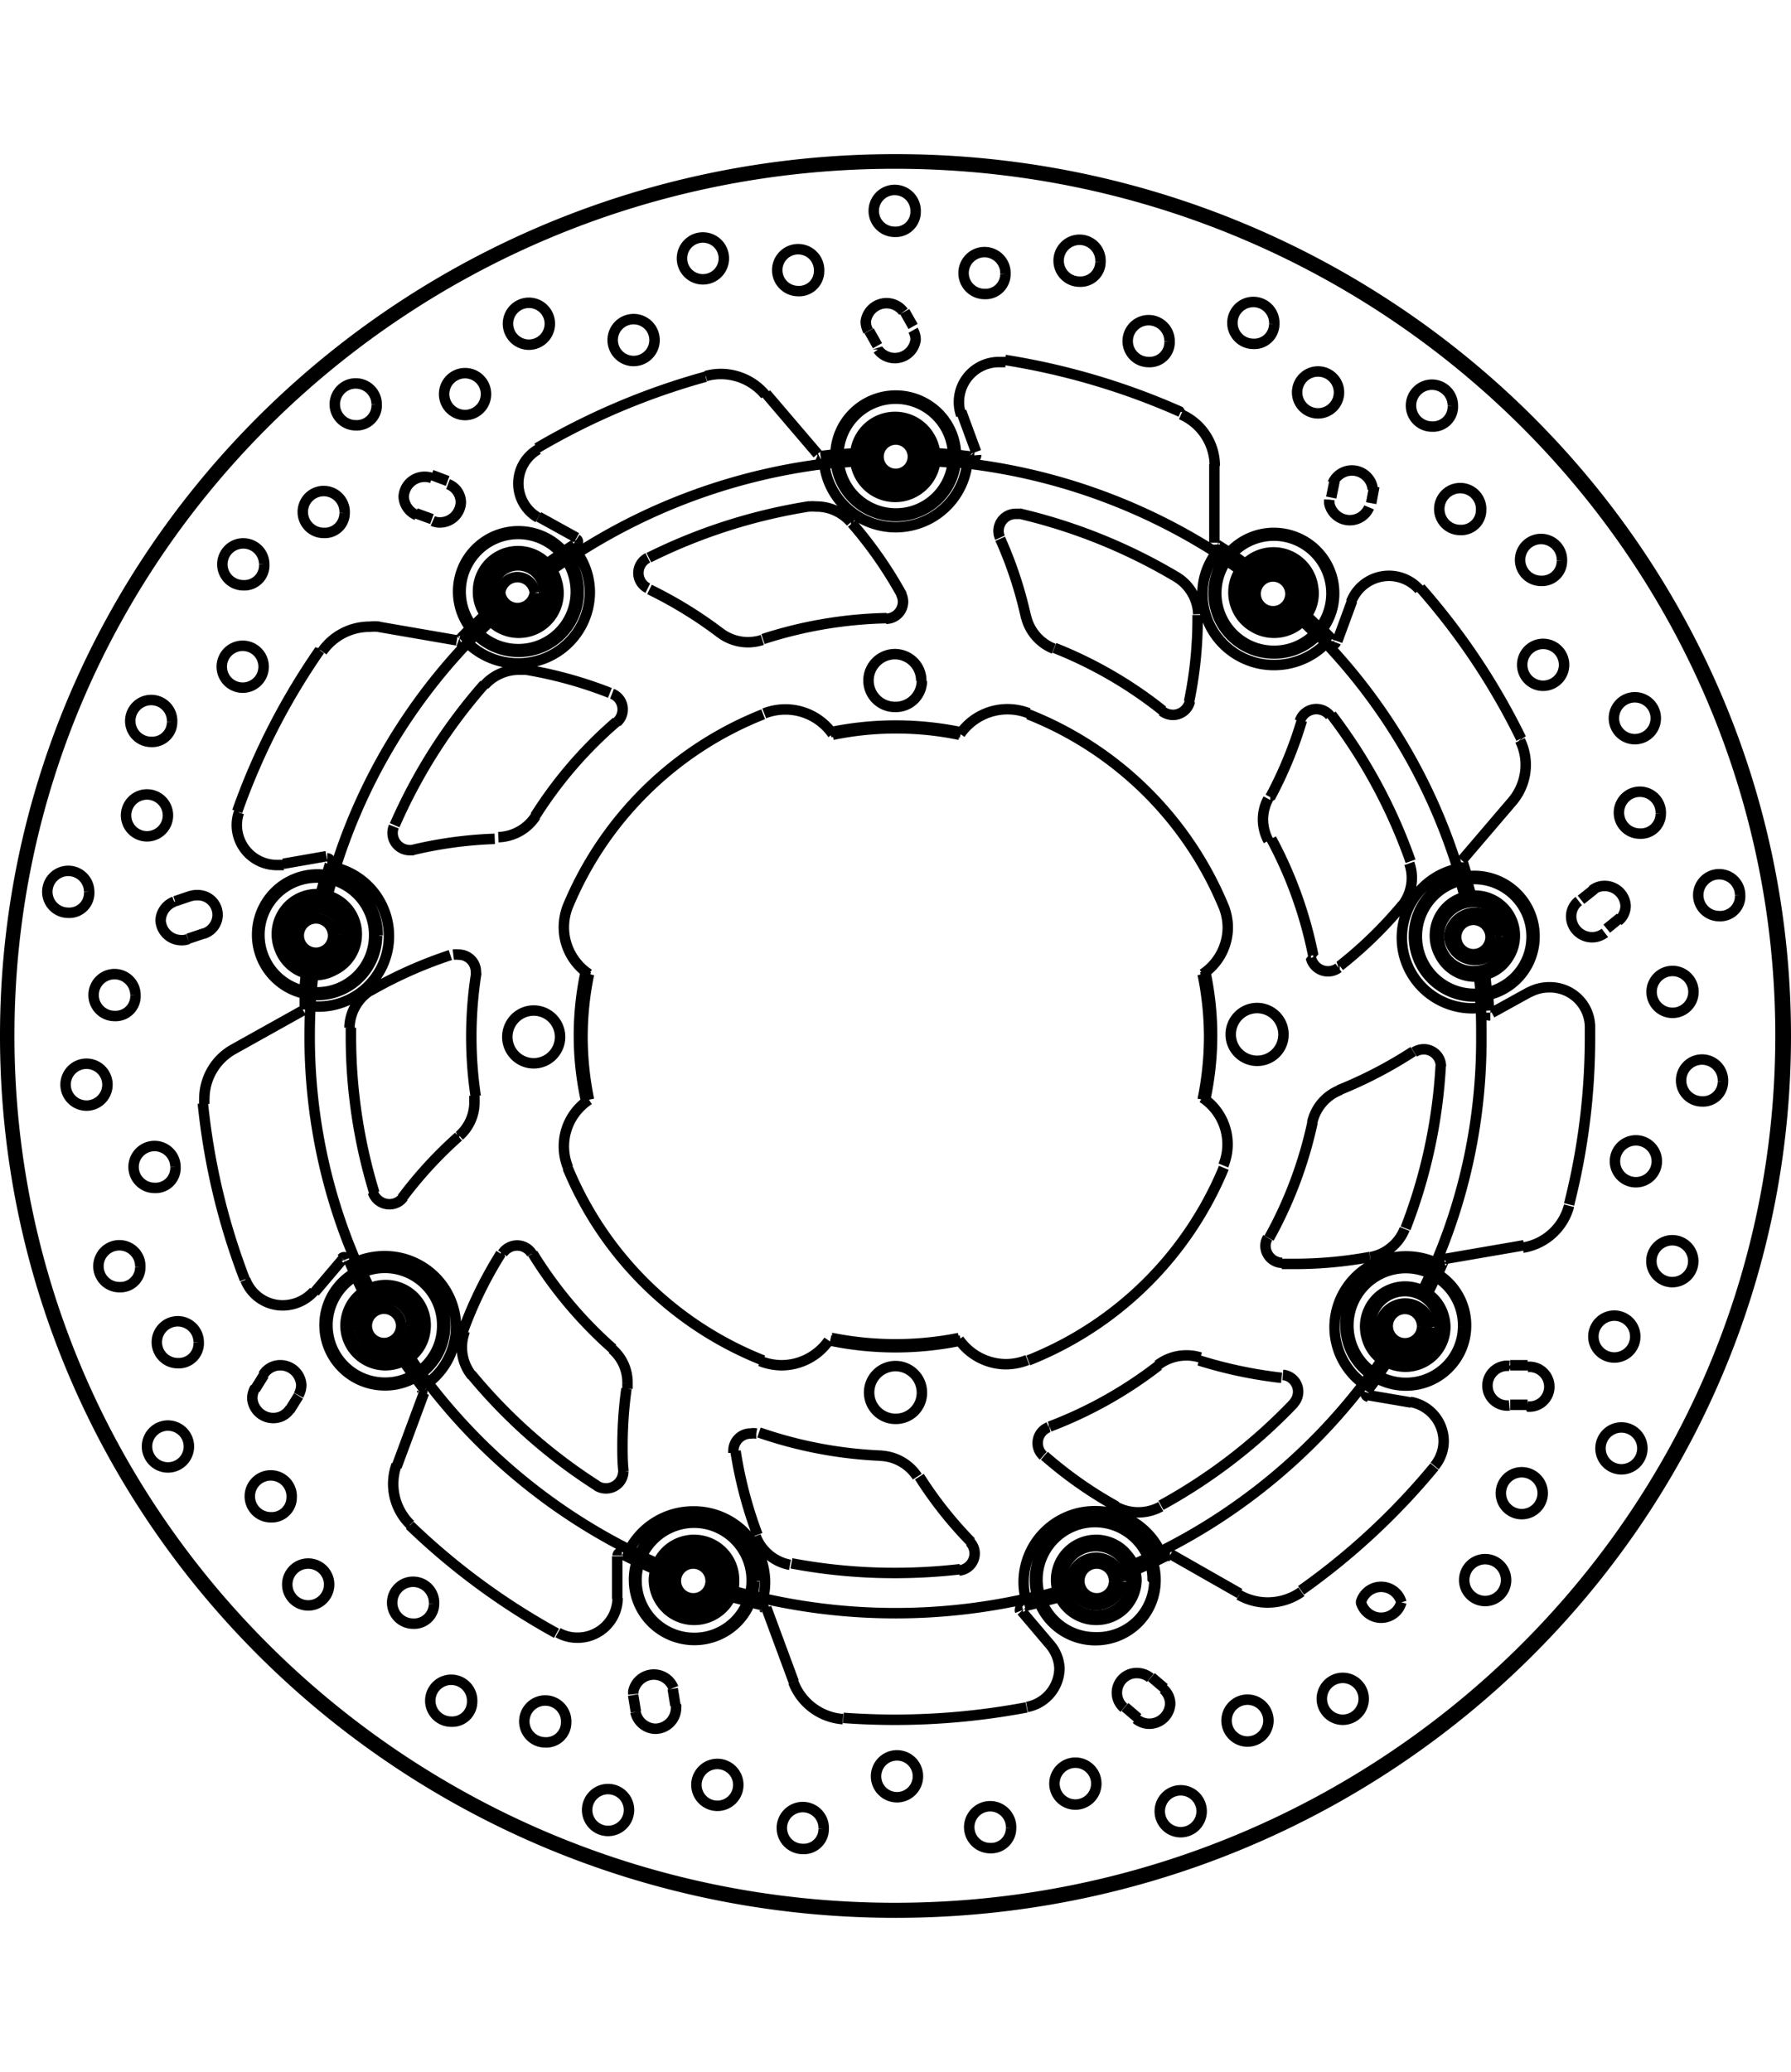
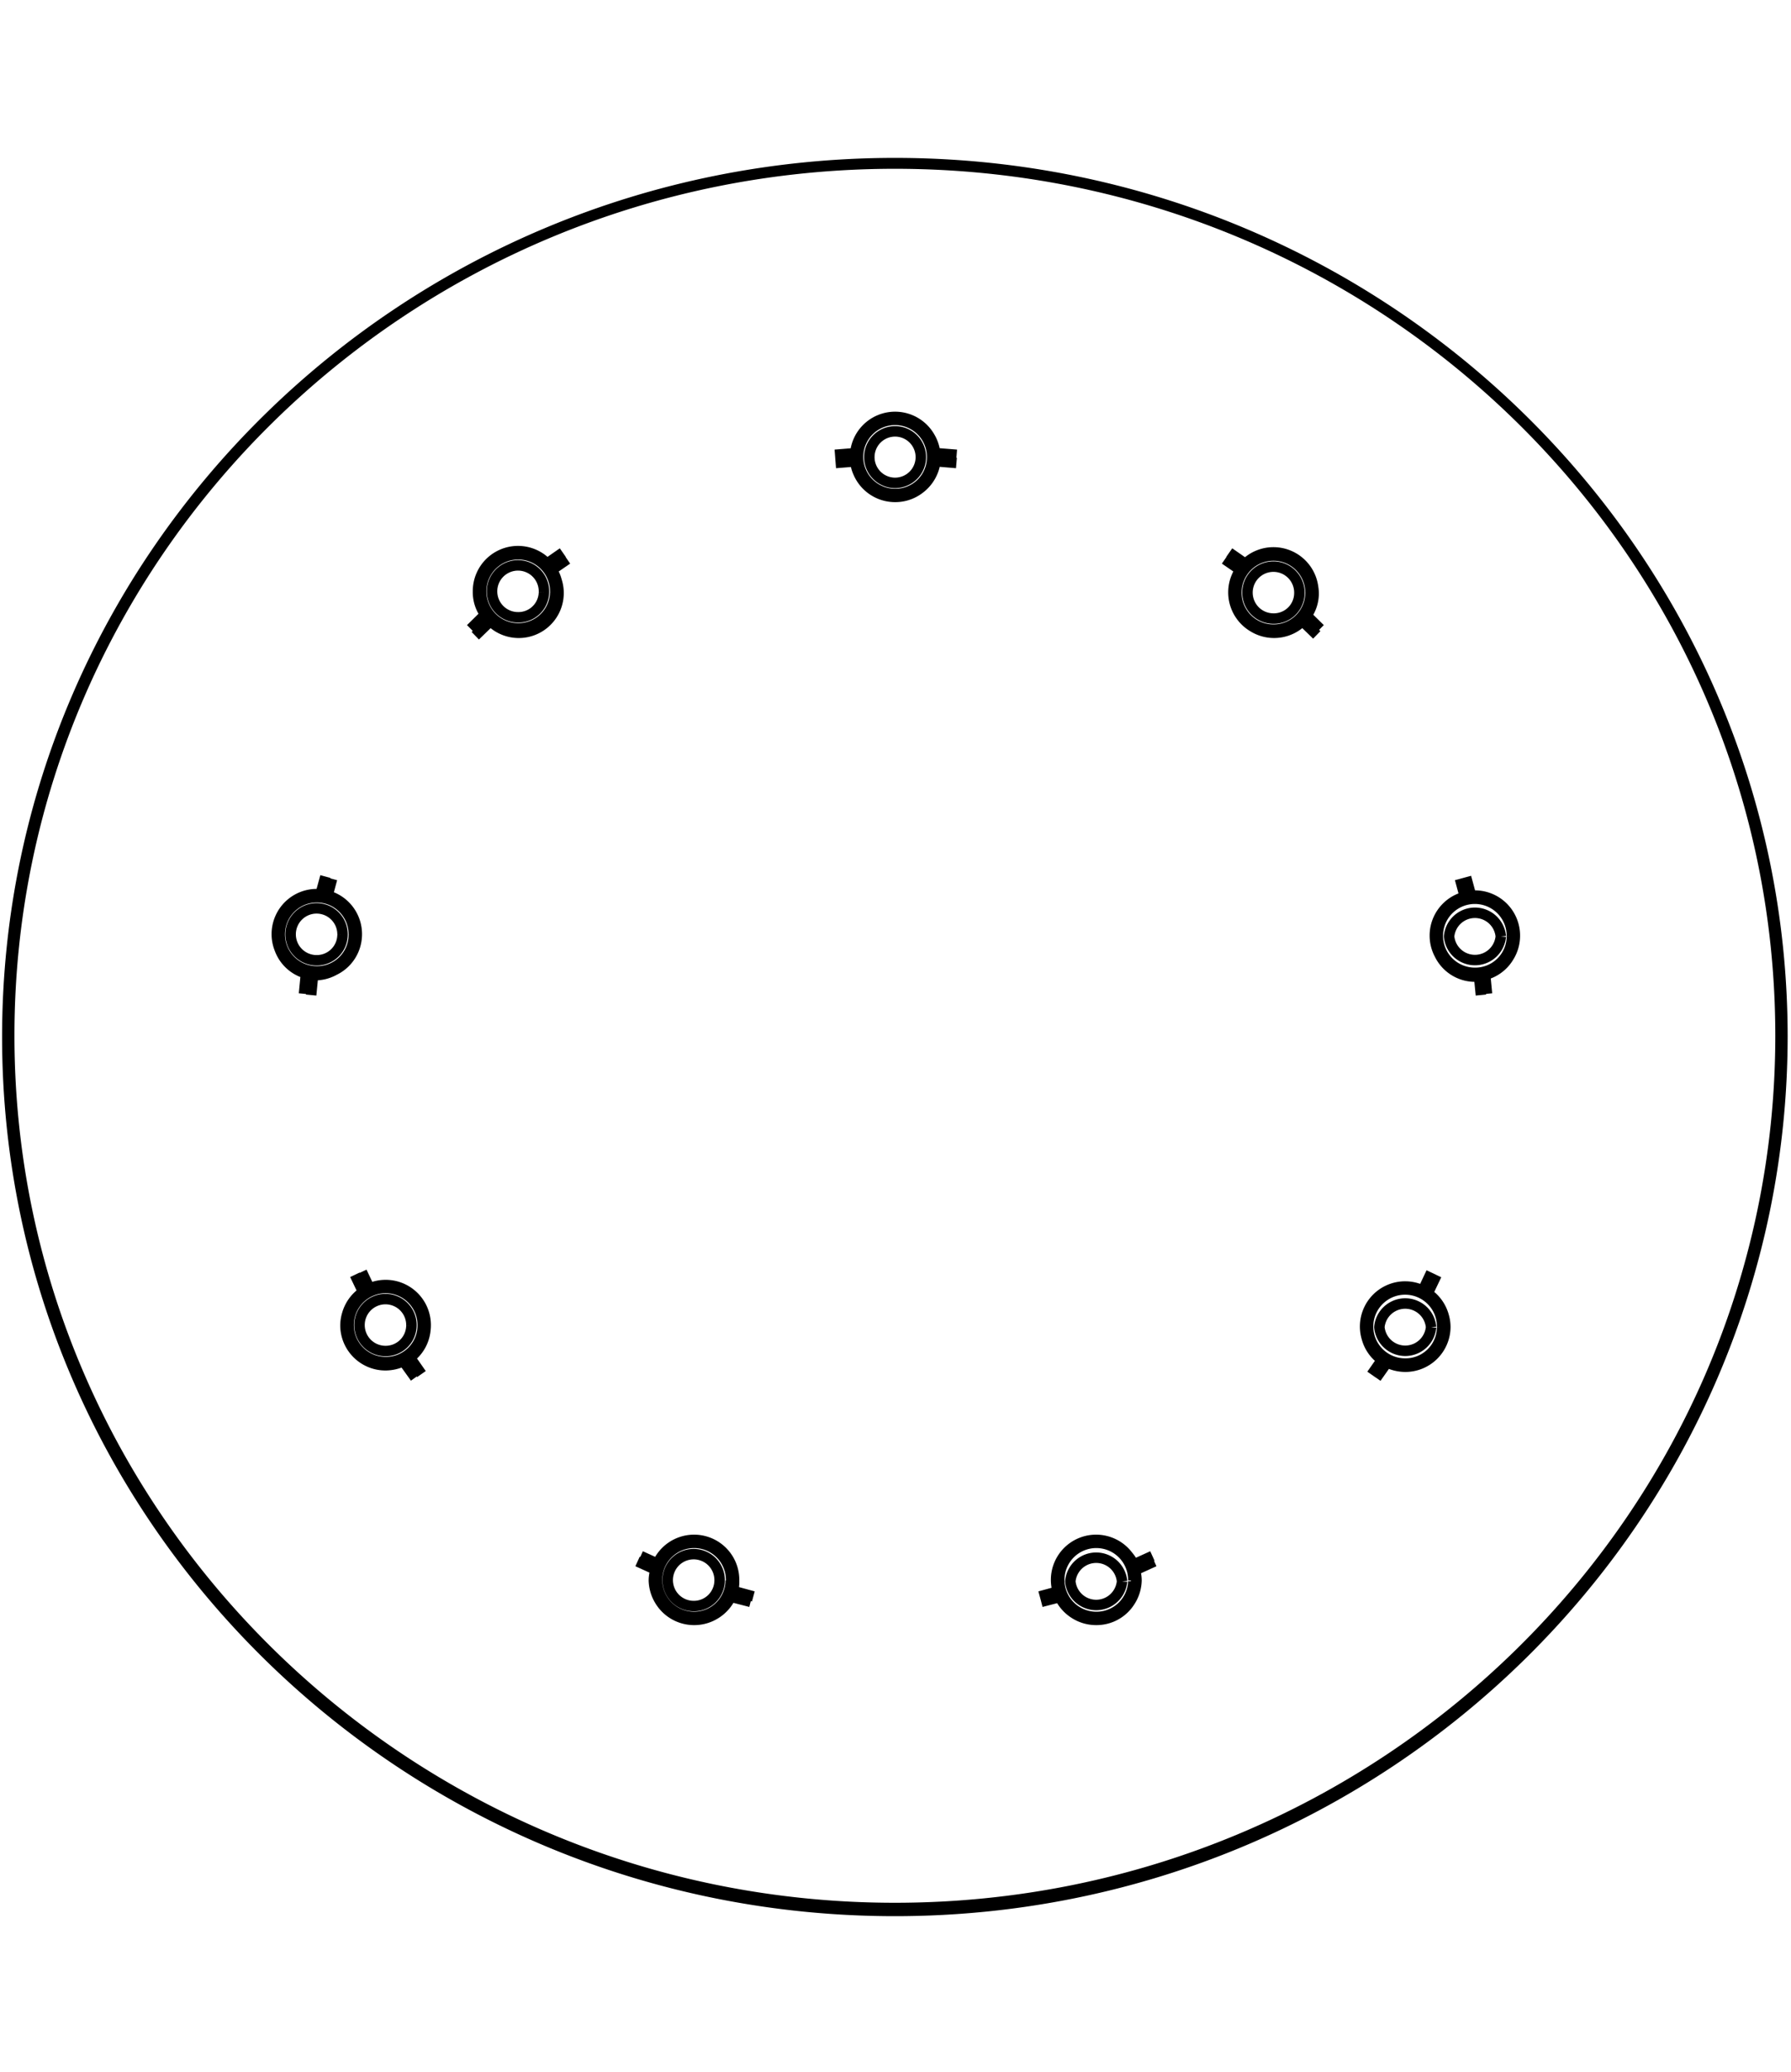
<svg xmlns="http://www.w3.org/2000/svg" width="1934" height="2237" viewBox="0 0 85.54 84.24">
  <defs>
    <style>.a{fill:none;stroke:#000;stroke-linejoin:bevel;stroke-width:0.5px;}</style>
  </defs>
  <path class="a" d="M274.42,436.34h0a1.88,1.88,0,0,0-1.15-3.4,2,2,0,0,0-.76.15m-.3.13h0a1.89,1.89,0,0,0-.84,1.57,1.91,1.91,0,0,0,1.92,1.89,2,2,0,0,0,.83-.19m1.08-1.7h0a1.91,1.91,0,1,0-1.91,1.88,1.9,1.9,0,0,0,1.91-1.88m-.14,0h0a1.77,1.77,0,1,0-1.77,1.74,1.75,1.75,0,0,0,1.77-1.74m-.54,0h0a1.24,1.24,0,1,0-1.23,1.21,1.23,1.23,0,0,0,1.23-1.21m15.36,12.65h0a1.54,1.54,0,0,0,.05-.43,1.92,1.92,0,0,0-3.63-.85m-.12.29h0a1.75,1.75,0,0,0-.08.51,1.93,1.93,0,0,0,3.67.78m.16-.78h0a1.91,1.91,0,1,0-1.91,1.88,1.9,1.9,0,0,0,1.91-1.88m-.14,0h0A1.77,1.77,0,1,0,288,448.7a1.75,1.75,0,0,0,1.77-1.74m-.53,0h0a1.24,1.24,0,1,0-1.24,1.22,1.23,1.23,0,0,0,1.24-1.22m-19.44-28.91h.1a1.89,1.89,0,0,0,.56-3.7m-.34-.09H270a1.89,1.89,0,0,0-.47,3.72m2.38-1.83h0A1.91,1.91,0,1,0,270,418a1.9,1.9,0,0,0,1.91-1.87m-.14,0h0a1.77,1.77,0,1,0-1.77,1.74,1.75,1.75,0,0,0,1.77-1.74m-.54,0h0a1.24,1.24,0,1,0-1.23,1.21,1.23,1.23,0,0,0,1.23-1.21m7.06-15h0a1.9,1.9,0,0,0,2.92-2.41m-.22-.29h0a1.92,1.92,0,0,0-3.29,1.32,1.83,1.83,0,0,0,.36,1.1m3.46-1.1h0a1.91,1.91,0,1,0-1.9,1.87,1.89,1.89,0,0,0,1.9-1.87m-.13,0h0a1.77,1.77,0,1,0-1.77,1.74,1.76,1.76,0,0,0,1.77-1.74m-.54,0h0a1.24,1.24,0,1,0-1.23,1.21,1.22,1.22,0,0,0,1.23-1.21M309,446.16h0a1.92,1.92,0,0,0-3.63.85,1.54,1.54,0,0,0,0,.43m.11.3h0a1.93,1.93,0,0,0,3.67-.78,1.75,1.75,0,0,0-.08-.51m.06.51h0a1.91,1.91,0,1,0-1.9,1.88,1.89,1.89,0,0,0,1.9-1.88m-.13,0h0a1.77,1.77,0,1,0-1.77,1.74A1.76,1.76,0,0,0,309,447m-.54,0h0a1.24,1.24,0,0,0-2.47,0,1.24,1.24,0,0,0,2.47,0m31.54-26h0c0-23-19-41.73-42.39-41.73s-42.39,18.7-42.39,41.73,19,41.74,42.39,41.74S340,444,340,420.94m-.09,0h0c0-23-18.95-41.65-42.3-41.65s-42.3,18.66-42.3,41.65,19,41.66,42.3,41.66,42.3-18.66,42.3-41.66m-22.67-20.1.68.67M325.8,418l.09.94m-.75-4.65-.25-.92m-1.41,19-.41.86m-1.92,3.27-.55.78M310,446.05l-.88.4m-3.59,1.29-.93.24m-13.88,0-.93-.24m-3.59-1.29-.88-.4m-10.62-8.78-.56-.78m-1.91-3.27-.41-.86m-1.66-18.1.25-.92m6.94-11.83.68-.67m2.93-2.42.79-.55m13-4.67,1-.08m17.83,4.75.79.55m-13.81-5.22-1-.08M269.48,418l-.09.94m25.39-25.35,1-.08m3.82,0,.95.08m12.82,4.6.8.55m2.92,2.41.67.65m6.84,11.65.25.93m.66,3.7.09.92m-2.37,13.25-.41.87m-1.91,3.25-.53.76m-10.47,8.66-.88.4m-3.58,1.28-.92.25m-13.68,0-.92-.25m-3.58-1.28-.88-.4M275,437.1l-.53-.76m-1.91-3.25-.41-.87M269.73,419l.09-.92m.66-3.7.25-.93m10.43-14.71.8-.55m-3.72,3-.67.65m45.2,31.32h0a2,2,0,0,0-.76-.15,1.88,1.88,0,0,0-1.15,3.4m.29.15h0a2,2,0,0,0,.83.19,1.91,1.91,0,0,0,1.92-1.89,1.89,1.89,0,0,0-.84-1.57m.83,1.57h0a1.91,1.91,0,1,0-1.91,1.88,1.9,1.9,0,0,0,1.91-1.88m-.14,0h0a1.77,1.77,0,1,0-1.77,1.74,1.75,1.75,0,0,0,1.77-1.74m-.53,0h0a1.24,1.24,0,0,0-2.47,0,1.24,1.24,0,0,0,2.47,0m-27.5-41.31h0a1.93,1.93,0,0,0,3.82,0m0-.36h0a1.92,1.92,0,0,0-3.83,0m3.82.14h0a1.91,1.91,0,1,0-1.91,1.88,1.9,1.9,0,0,0,1.91-1.88m-.14,0h0a1.77,1.77,0,1,0-1.77,1.74,1.75,1.75,0,0,0,1.77-1.74m-.54,0h0a1.23,1.23,0,1,0-1.23,1.21,1.23,1.23,0,0,0,1.23-1.21m15.25,5.45h0a1.91,1.91,0,0,0,2.92,2.41m.23-.28h0a1.83,1.83,0,0,0,.36-1.1,1.92,1.92,0,0,0-3.29-1.32m3.28,1.32h0a1.91,1.91,0,1,0-1.91,1.87,1.89,1.89,0,0,0,1.91-1.87m-.14,0h0a1.77,1.77,0,1,0-1.77,1.74,1.76,1.76,0,0,0,1.77-1.74m-.53,0h0a1.24,1.24,0,1,0-1.24,1.21,1.22,1.22,0,0,0,1.24-1.21m7.85,14.61h0a1.89,1.89,0,0,0,.56,3.7h.1m.34-.08h0a1.89,1.89,0,0,0-.47-3.72h-.19m2.1,1.88h0a1.91,1.91,0,1,0-1.91,1.87,1.9,1.9,0,0,0,1.91-1.87m-.14,0h0a1.77,1.77,0,1,0-1.77,1.74,1.75,1.75,0,0,0,1.77-1.74m-.53,0h0a1.24,1.24,0,0,0-2.47,0,1.24,1.24,0,0,0,2.47,0" transform="translate(-254.87 -378.83)" />
-   <path class="a" d="M267.48,437.14l-.43.69m1.65,1,.43-.69M264,414.26l-.77.26m.62,1.79.78-.26M327,438.57h.83m0-1.89H327M308.6,453l.62.53m1.26-1.43-.62-.53m-24.75.86.13.8m1.89-.3-.13-.8m-2.65-4.29V445.8M275.12,438l-1.31,3.53m-3.91-8.34,1.34-1.58m-1.89-11.88L266,421.6m57.89,10,3.77-.65m-5.39,7.51-2.05-.35m-9.44,7.59,3.3,1.88M305,450l-1.34-1.58m-12.19-.16,1.31,3.54m20.09-54.4v-3.76m5.74.81-.16.79m1,4.93-.71,1.93m5.95,10.47,2.46-2.88m3.87,4.25-.64.51m-2.45,4.4-1.81,1m-57.72-7.12,2.06-.36m6.23-10.31-3.76-.65m1.8-5.42.77.28m5.1-.11,1.81,1m11.51-4-2.46-2.88m4.92-3,.4.71m4,3.14.71,1.93m18.87,2.45.15-.8m11.1,21.12.64-.52m-56-20.86-.77-.29m23-7.09-.4-.71m-24.27,55.07h0a2.71,2.71,0,0,0,.66,2.86m-5.67-1.3h0a1,1,0,1,0-1,.95.95.95,0,0,0,1-.95m1.79,4.16h0a1,1,0,1,0-1,1,1,1,0,0,0,1-1m6.83,5.6h0a1,1,0,1,0-1,.95.95.95,0,0,0,1-.95m-1.82-4.68h0a1,1,0,1,0-1,.95.95.95,0,0,0,1-.95m-11.71-7.45h0a1,1,0,1,0-1,.94,1,1,0,0,0,1-.94m3.16-2.85h0a1.05,1.05,0,0,0-.13.49,1,1,0,0,0,1,.94.94.94,0,0,0,.82-.46M261.57,432h0a1,1,0,1,0-1,.95.95.95,0,0,0,1-.95m2.79,3.58h0a1,1,0,1,0-1,1,.95.95,0,0,0,1-1M266,421.6h0a2.71,2.71,0,0,0-1.37,2.34,2.44,2.44,0,0,0,0,.27m-1.38,3h0a1,1,0,1,0-1,1,.95.95,0,0,0,1-1M260,423.34h0a1,1,0,1,0-1,.94,1,1,0,0,0,1-.94m9.13,14.77h0a1.05,1.05,0,0,0,.13-.49,1,1,0,0,0-1-.94.94.94,0,0,0-.82.46m-.85-4.54h0a1.91,1.91,0,0,0,1.79,1.22,2,2,0,0,0,1.48-.67m1.57-1.54h0a.14.14,0,0,0-.13-.09.12.12,0,0,0-.1.05m4.05,6h0a3.36,3.36,0,0,0,1.4-2.72,3.4,3.4,0,0,0-3.42-3.38,3.5,3.5,0,0,0-1.39.29m4.29,3.05h0a2.88,2.88,0,1,0-2.88,2.83,2.86,2.86,0,0,0,2.88-2.83m-.14,0h0a2.74,2.74,0,1,0-2.74,2.7,2.72,2.72,0,0,0,2.74-2.7m-1,0h0a1.78,1.78,0,1,0-1.78,1.75,1.77,1.77,0,0,0,1.78-1.75m-.13,0h0a1.65,1.65,0,1,0-1.65,1.62,1.63,1.63,0,0,0,1.65-1.62m-.83,0h0a.82.82,0,1,0-.82.81.82.82,0,0,0,.82-.81m1,3.17h0s0,0,0,0a.11.11,0,0,0,0-.08M284,404.57h0a20,20,0,0,0-4.07-1.12m-3.12,22.27h0a2.14,2.14,0,0,0,.72-1.6c0-.1,0-.21,0-.31m-4.89-5.08h0a2.17,2.17,0,0,0-1.08,1.83m1.12,7.86h0a.83.83,0,0,0,.79.57.81.81,0,0,0,.66-.33m11.09,24.58h0a1,1,0,0,0,.94.8,1,1,0,0,0,1-1,.76.76,0,0,0,0-.15m-.13-.8h0a1,1,0,0,0-1.91.15.77.77,0,0,0,0,.15m-3.21,1.35h0a1,1,0,1,0-1,.95.95.95,0,0,0,1-.95m3,4.24h0a1,1,0,1,0-1,.94,1,1,0,0,0,1-.94m-3.39-8.53h0a1.87,1.87,0,0,0,.93.24,1.91,1.91,0,0,0,1.92-1.89m.2-2.17h0l-.06,0a.14.14,0,0,0-.14.14m-1-3.34h0a.79.79,0,0,0,.45.13.82.82,0,0,0,.82-.81v0m6.67,6.09h0a3.21,3.21,0,0,0,.1-.81,3.4,3.4,0,0,0-3.43-3.37,3.44,3.44,0,0,0-3.07,1.88m6,1.44h0A2.88,2.88,0,1,0,288,449.8,2.86,2.86,0,0,0,290.9,447m-.13,0h0a2.75,2.75,0,1,0-2.75,2.7,2.73,2.73,0,0,0,2.75-2.7m-1,0h0a1.79,1.79,0,1,0-1.79,1.76,1.77,1.77,0,0,0,1.79-1.76m-.14,0h0a1.65,1.65,0,1,0-1.65,1.62,1.64,1.64,0,0,0,1.65-1.62m-.82,0h0a.83.83,0,1,0-.83.81.82.82,0,0,0,.83-.81m3.95,4.81h0a2.74,2.74,0,0,0,2.37,1.77m-5,3.2h0a1,1,0,1,0-1,.94,1,1,0,0,0,1-.94m4.08,2.05h0a1,1,0,1,0-1,.95.95.95,0,0,0,1-.95m-17.44-33.07h0a19.79,19.79,0,0,0-2.7,2.94m4.72,2.65h0a19.51,19.51,0,0,0-1.83,3.76m14,9.73h0a2.18,2.18,0,0,0,1.64,1.37m6.08-4.21h0a2.2,2.2,0,0,0-1.79-1m-5.9-1.06h0a.75.75,0,0,0-.26,0,.82.82,0,0,0-.83.81s0,.08,0,.12m1.48,7.45h0a.12.12,0,0,0-.1-.08m-12.78-36.7h0a19.77,19.77,0,0,0-4,.55m1.88,5h0a20.75,20.75,0,0,0-3.85,1.72m18.65,17.67h0a2.82,2.82,0,0,0,1,.2,2.75,2.75,0,0,0,2.27-1.18M283,424h0a2.67,2.67,0,0,0-1,3.24m2.84,10.57h0c0-.1,0-.2,0-.29a2.1,2.1,0,0,0-.73-1.61m-7.06-.8h0a2.18,2.18,0,0,0-.12.72,2.14,2.14,0,0,0,.49,1.36M281.62,421h0a1.26,1.26,0,0,0-2.52,0,1.26,1.26,0,0,0,2.52,0m-1.35,10.35h0a.82.82,0,0,0-.7-.39.84.84,0,0,0-.7.38M261.34,419h0a1,1,0,1,0-1,1,.95.95,0,0,0,1-1m-2.21-4.93h0a1,1,0,1,0-1,1,.95.95,0,0,0,1-1m5.46,2h0a.94.94,0,0,0-.31-1.84.86.86,0,0,0-.32.05m-.77.26h0a1,1,0,0,0-.65.9,1,1,0,0,0,1,.94.81.81,0,0,0,.31-.05m3.61-12.95h0a1,1,0,1,0-1,.94,1,1,0,0,0,1-.94m-4.37,2.58h0a1,1,0,1,0-1,.95.95.95,0,0,0,1-.95m-.2,4.51h0a1,1,0,1,0-1,.95,1,1,0,0,0,1-.95m6.85,9.08h.22a3.37,3.37,0,0,0,1-6.62m1.95,3.22h0A2.88,2.88,0,1,0,270,419a2.86,2.86,0,0,0,2.88-2.83m-.14,0h0a2.74,2.74,0,1,0-2.74,2.7,2.72,2.72,0,0,0,2.74-2.7m-1,0h0a1.78,1.78,0,1,0-1.78,1.75,1.77,1.77,0,0,0,1.78-1.75m-.13,0h0a1.65,1.65,0,1,0-1.65,1.62,1.63,1.63,0,0,0,1.65-1.62m-.83,0h0a.82.82,0,1,0-.82.81.82.82,0,0,0,.82-.81m-4.5-5.89h0a1.87,1.87,0,0,0-.1.62,1.91,1.91,0,0,0,1.92,1.89l.33,0m2.21-.18h0s0,0,0,0a.14.14,0,0,0-.14-.14h0m18.8-10.74h0a20.15,20.15,0,0,0-3.41-2.1m-8.29,18.38h0a.57.57,0,0,0,0-.13.82.82,0,0,0-.82-.81,1.09,1.09,0,0,0-.26,0m-2.84-6.12h0a.87.87,0,0,0-.06.32.82.82,0,0,0,.82.81l.2,0M273,401.41h0a2.59,2.59,0,0,0-.48,0,2.75,2.75,0,0,0-2.26,1.18m6.5-.49h0a.14.14,0,0,0,.1,0m-4-11.31h0a1,1,0,1,0-1,1,.95.95,0,0,0,1-1m5.22-.43h0a1,1,0,1,0-1,.94,1,1,0,0,0,1-.94m-2.54,6h0a.83.83,0,0,0,.34.07,1,1,0,0,0,1-.95.94.94,0,0,0-.61-.88m-.77-.29h0a1,1,0,0,0-.35-.06,1,1,0,0,0-1,.94,1,1,0,0,0,.62.89m-7.28,2.35h0a1,1,0,1,0-1,1,.95.95,0,0,0,1-1m3.84-2.45h0a1,1,0,1,0-1,.95.95.95,0,0,0,1-.95m32.55,5h0a19.14,19.14,0,0,0-1.24-3.77m-4.69,2.69h0a19.7,19.7,0,0,0-2.39-3.43M282,414.74h0a2.75,2.75,0,0,0-.2,1A2.69,2.69,0,0,0,283,418m11.64-11.46h0a2.75,2.75,0,0,0-2.27-1.18,2.81,2.81,0,0,0-1,.19m-12.7,5.91h0a2.2,2.2,0,0,0,1.78-1m-.42-7h0l-.36,0a2.22,2.22,0,0,0-1.66.74m6.32,1.77h0a.81.81,0,0,0,.28-.61.8.8,0,0,0-.51-.75m-6.86-2.39h0a3.46,3.46,0,0,0,2.37.94,3.41,3.41,0,0,0,3.43-3.38,3.28,3.28,0,0,0-.58-1.87m.05,1.87h0a2.88,2.88,0,1,0-2.88,2.83,2.86,2.86,0,0,0,2.88-2.83m-.14,0h0a2.75,2.75,0,1,0-2.74,2.7,2.73,2.73,0,0,0,2.74-2.7m-1,0h0a1.79,1.79,0,1,0-1.78,1.75,1.77,1.77,0,0,0,1.78-1.75m-.14,0h0a1.65,1.65,0,1,0-1.64,1.62,1.64,1.64,0,0,0,1.64-1.62m-.82,0h0a.83.83,0,0,0-1.65,0,.83.83,0,0,0,1.65,0m2-2.32h0a.14.14,0,0,0,.06-.12.13.13,0,0,0-.06-.11m-1.84-4.29h0a1.88,1.88,0,0,0,0,3.26m5.24,1.92h0a.81.81,0,0,0,0,1.45m.32-11.79h0a1,1,0,1,0-1,.94,1,1,0,0,0,1-.94m-5-.79h0a1,1,0,1,0-1,.95,1,1,0,0,0,1-.95m30.53,18h0a19.48,19.48,0,0,0,.41-3.95v-.19m-22.82.84h0a2.2,2.2,0,0,0,1.35.46,2.25,2.25,0,0,0,.68-.11m4.23-5.62h0a2.18,2.18,0,0,0-1.67-.75,1.94,1.94,0,0,0-.34,0m3.69,5.36h0a.82.82,0,0,0,.81-.81.87.87,0,0,0-.1-.39m-4-6.56h0a.12.12,0,0,0,.1,0h0m-2.58-2.93h0a2.76,2.76,0,0,0-2.1-1,2.64,2.64,0,0,0-.74.1m9.44-3.07h0a1,1,0,0,0-1.8.46.93.93,0,0,0,.12.46m-6.9-3.41h0a1,1,0,1,0-1,.94,1,1,0,0,0,1-.94m4.55.55h0a1,1,0,1,0-1,.95.95.95,0,0,0,1-.95M303.92,453h0a1.9,1.9,0,0,0,1.55-1.86A1.87,1.87,0,0,0,305,450m2.23,6.71h0a1,1,0,1,0-1,.95,1,1,0,0,0,1-.95m-4.07,2.08h0a1,1,0,1,0-1,.95.95.95,0,0,0,1-.95m-4.45-2.43h0a1,1,0,1,0-1,.95,1,1,0,0,0,1-.95m-13.92-18.56h0a20,20,0,0,0-.19,2.68c0,.43,0,.85.05,1.28m20.3-2.12h0a.81.81,0,0,0-.52.76.8.8,0,0,0,.27.6m-4,5.48h0a.82.82,0,0,0,.72-.81.8.8,0,0,0-.23-.56m2.51,3.1h0a.13.13,0,0,0-.11.13.11.11,0,0,0,0,.08m11.86,5.29h0a1,1,0,1,0-1,.94,1,1,0,0,0,1-.94m-6.32-.14h0a1,1,0,0,0,.63.23,1,1,0,0,0,1-.95.94.94,0,0,0-.33-.71m-.62-.53h0a1,1,0,0,0-.63-.23.94.94,0,0,0-.63,1.66m3.71,5h0a1,1,0,1,0-1,.94,1,1,0,0,0,1-.94m-2-12.51h0a3.44,3.44,0,0,0-3.07-1.88,3.4,3.4,0,0,0-3.43,3.37,3.21,3.21,0,0,0,.1.81m6.2-.86h0a2.88,2.88,0,1,0-2.88,2.84,2.86,2.86,0,0,0,2.88-2.84m-.14,0h0a2.75,2.75,0,1,0-2.74,2.7A2.72,2.72,0,0,0,310,447m-1,0h0a1.79,1.79,0,1,0-1.78,1.76A1.76,1.76,0,0,0,309,447m-.14,0h0a1.65,1.65,0,1,0-1.64,1.62A1.63,1.63,0,0,0,308.9,447m-.82,0h0a.83.83,0,1,0-.82.81.82.82,0,0,0,.82-.81m2.67-1.22h0l-.07,0-.07,0m-2.45-2.35h0a2.24,2.24,0,0,0,2.15,0m3.74,4.22h0a2.76,2.76,0,0,0,1.38.36,2.79,2.79,0,0,0,1.6-.51m-16.36-12.05h0a2.75,2.75,0,0,0,2.27,1.18,2.82,2.82,0,0,0,1-.2M298.9,438h0a1.26,1.26,0,1,0-1.26,1.24A1.24,1.24,0,0,0,298.9,438m41.26-17.05h0c0-23.11-19.05-41.86-42.52-41.86s-42.52,18.75-42.52,41.86,19.05,41.87,42.52,41.87,42.52-18.75,42.52-41.87m-.14,0h0c0-23-19-41.73-42.38-41.73s-42.38,18.7-42.38,41.73,19,41.74,42.38,41.74S340,444,340,420.94m-28.74-29.79h0a33.61,33.61,0,0,0-8.39-2.48m24.65,18.08h0a32.44,32.44,0,0,0-4.81-7.2M329.81,429h0a32.26,32.26,0,0,0,1-8.06v-.51m-13.8,27h0a32.79,32.79,0,0,0,6.37-5.91m-28.23,12h0c.82.06,1.65.09,2.47.09a33.9,33.9,0,0,0,6.28-.59m-29.45-8.69h0a32.94,32.94,0,0,0,7,5.15m-16.89-25.29h0a32.64,32.64,0,0,0,2,8.39m3.58-30.05h0a32.38,32.38,0,0,0-3.94,7.7m22.37-20.76h0a33.43,33.43,0,0,0-8.05,3.41M318,401.51l.58.6m7.36,16.8.05.83m-1.05-6.4-.2-.67m-.93,19.05-.28.64m-2.88,4.91-.5.66m-9.49,7.81-.63.31m-5.4,1.93-.82.2m-12.36,0-.7-.17m-5.4-1.93-.75-.37m-9.45-7.85-.42-.56m-2.88-4.91-.33-.75m-1.08-18.27.24-.79M276.84,402l.49-.51m4.4-3.64.7-.45m11.63-4.14.69-.08M313,397.49l.59.38m-12.2-4.57-.82-.1m-31.14,25.71,0,.78m25.43-26.13h0a28.3,28.3,0,0,0-12.82,4.6m31.36,0h0a28.3,28.3,0,0,0-12.82-4.6m24.05,19.86h0a27.54,27.54,0,0,0-6.84-11.65m5.47,30.45h0A27.15,27.15,0,0,0,325.62,421c0-.67,0-1.34-.07-2m-15.69,26.79h0a28,28,0,0,0,10.47-8.66M290.8,447.69h0a28.6,28.6,0,0,0,13.68,0M275,437.1h0a28,28,0,0,0,10.47,8.66M269.73,419h0c-.05.66-.07,1.33-.07,2a27.15,27.15,0,0,0,2.44,11.25m5.47-30.45h0a27.54,27.54,0,0,0-6.84,11.65m22.8-17.79h0a26.44,26.44,0,0,0-7.67,2.45M278,404.16h0a25.8,25.8,0,0,0-4.28,6.73m-2.09,9.67h0V421a25.48,25.48,0,0,0,1.12,7.45M311,399h0a26.42,26.42,0,0,0-7.47-3m18.71,16.61h0a25.43,25.43,0,0,0-3.78-7M322,430.14h0a25.31,25.31,0,0,0,1.68-7.77m-13.36,21h0a26,26,0,0,0,6.35-4.88m-24,7.65h0a26.4,26.4,0,0,0,4.94.46,27.2,27.2,0,0,0,3.12-.18m-23.35-9.3h0a25.75,25.75,0,0,0,6,5.31M297.22,401h0a20.45,20.45,0,0,0-5.91,1m-7,3.95h0a20.09,20.09,0,0,0-3.88,4.5m-2.81,7.48h0a19.62,19.62,0,0,0-.24,3.06,19.29,19.29,0,0,0,.21,2.84m2.72,7.51h0a20.09,20.09,0,0,0,3.83,4.55m26.27-30.47h0a20.23,20.23,0,0,0-5.18-3m12.36,14.68h0a19.9,19.9,0,0,0-2-5.56m-.11,19.07h0a20.06,20.06,0,0,0,2.08-5.54M305,439.61h0a20.21,20.21,0,0,0,5.21-2.92m-19.09,3.2h0A20.4,20.4,0,0,0,297,441m-5.68-35.41h0a16.78,16.78,0,0,0-9.34,9.2m31.34,0h0a16.78,16.78,0,0,0-9.34-9.2m0,30.86h0a16.78,16.78,0,0,0,9.34-9.2m-31.34,0h0a16.78,16.78,0,0,0,9.34,9.2m9.45-30h0a15.37,15.37,0,0,0-6.24,0M312.43,424h0a14.45,14.45,0,0,0,0-6.14m-29.58,0h0a14.45,14.45,0,0,0,0,6.14m11.67,11.5h0a15.37,15.37,0,0,0,6.24,0m-6.15-.12h0a15.45,15.45,0,0,0,6.06,0M283,418h0a14.92,14.92,0,0,0-.31,3,15.1,15.1,0,0,0,.31,3m17.7-17.43h0a15,15,0,0,0-6.06,0M312.31,424h0a15.1,15.1,0,0,0,.31-3,14.92,14.92,0,0,0-.31-3m-13.53,24h0a19,19,0,0,0,2.47,3.12M290,440.78h0a20,20,0,0,0,1.05,4m21.15-8.47h0a2.18,2.18,0,0,0-.67-.1,2.23,2.23,0,0,0-1.36.46m5.25-6.08h0a.77.77,0,0,0-.11.39.82.82,0,0,0,.8.81m.54,6.71h0a.82.82,0,0,0,.22-.56.8.8,0,0,0-.73-.8m-2.84-10h0a2.67,2.67,0,0,0-1-3.24m3.87-3h0a1.26,1.26,0,1,0-1.26,1.24,1.25,1.25,0,0,0,1.26-1.24m7.22,20.59h0a1.87,1.87,0,0,0,.43-1.19,1.91,1.91,0,0,0-1.59-1.87M320,452.67h0a1,1,0,1,0-1,.94,1,1,0,0,0,1-.94m8.55-9.82h0a1,1,0,1,0-1,.94,1,1,0,0,0,1-.94M326.8,447h0a1,1,0,1,0-1,.94,1,1,0,0,0,1-.94m-5,1h0a1,1,0,0,0-1.93,0,1,1,0,0,0,1.93,0m11.51-7.29h0a1,1,0,1,0-1,.94,1,1,0,0,0,1-.94m-13.21-2.75h0a.12.12,0,0,0,0,.08.13.13,0,0,0,.11.14m3.21-6.41h0a3.5,3.5,0,0,0-1.39-.29,3.4,3.4,0,0,0-3.42,3.38,3.36,3.36,0,0,0,1.4,2.72m4.88-2.76h0a2.88,2.88,0,1,0-2.88,2.83,2.86,2.86,0,0,0,2.88-2.83m-.14,0h0a2.74,2.74,0,1,0-2.74,2.7,2.72,2.72,0,0,0,2.74-2.7m-1,0h0a1.78,1.78,0,1,0-1.78,1.75,1.77,1.77,0,0,0,1.78-1.75m-.13,0h0a1.65,1.65,0,1,0-1.65,1.62,1.63,1.63,0,0,0,1.65-1.62m-.83,0h0a.82.82,0,1,0-.82.81.81.81,0,0,0,.82-.81m-2.48-3.3h0a2.19,2.19,0,0,0,1.65-1.35m5,6.54h0a.95.95,0,1,0,0,1.89m-3.1-6.93h0a.15.15,0,0,0-.11.08m-19,9.25h0a19.56,19.56,0,0,0,3.44,2.42m10.67-19.88h0a2.17,2.17,0,0,0-1.32,1.56m6.15-2.7h0v0a.82.82,0,0,0-.82-.81.86.86,0,0,0-.46.14m10.56,13.64h0a1,1,0,1,0-1,.94,1,1,0,0,0,1-.94m2.77-3.6h0a1,1,0,1,0-1,.94,1,1,0,0,0,1-.94m-7.92,6.88h0a.95.95,0,1,0,0-1.89m-.19-5.7h0a2.72,2.72,0,0,0,2.18-2m1-8.57h0a1.91,1.91,0,0,0-1.92-1.86,2,2,0,0,0-1,.25m9.27,4.25h0a1,1,0,1,0-1,.95.95.95,0,0,0,1-.95M334,427h0a1,1,0,1,0-1,.94,1,1,0,0,0,1-.94m-15.18-3.46h0a20.64,20.64,0,0,0,3.55-1.85m-3.51-4.08h0a19.87,19.87,0,0,0,3-2.92m-5.77,17.15h.6a19.87,19.87,0,0,0,3.61-.33M304,405.54h0a2.81,2.81,0,0,0-1-.19,2.75,2.75,0,0,0-2.27,1.18M312.31,418h0a2.69,2.69,0,0,0,1.2-2.24,2.75,2.75,0,0,0-.2-1m-1.21-13.95h0A2.16,2.16,0,0,0,311,399m-12.13,5h0a1.26,1.26,0,1,0-1.26,1.24A1.25,1.25,0,0,0,298.9,404m11.47,1.44h0a.88.88,0,0,0,.52.18.83.83,0,0,0,.81-.65m3.84,4.58h0a19.55,19.55,0,0,0,1.51-3.67m-22.81-12.21h0a3.44,3.44,0,0,0,6.82,0m-.53-.37h0a2.88,2.88,0,1,0-2.88,2.83,2.86,2.86,0,0,0,2.88-2.83m-.14,0h0a2.74,2.74,0,1,0-2.74,2.7,2.72,2.72,0,0,0,2.74-2.7m3.48,7.61h0a2.19,2.19,0,0,0,1.33,1.55m-5.77-9.16h0a1.78,1.78,0,1,0-1.78,1.75,1.77,1.77,0,0,0,1.78-1.75m-.13,0h0a1.65,1.65,0,1,0-1.65,1.62,1.63,1.63,0,0,0,1.65-1.62m-.83,0h0a.82.82,0,1,0-.82.81.82.82,0,0,0,.82-.81m5.1,2.72h0l-.19,0a.82.82,0,0,0-.82.81.78.78,0,0,0,.07.33m-1.27-3.8h0a.13.13,0,0,0,.13-.14.06.06,0,0,0,0,0m1.4-4.45h0l-.3,0a1.91,1.91,0,0,0-1.92,1.89,1.81,1.81,0,0,0,.11.65m-2.18-9.71h0a1,1,0,1,0-1,.95.95.95,0,0,0,1-.95m8.83,2.38h0a1,1,0,1,0-1,.95.95.95,0,0,0,1-.95m-4.54.59h0a1,1,0,1,0-1,.95.95.95,0,0,0,1-.95m-6.09,3.6h0a1,1,0,0,0,1.8-.46.93.93,0,0,0-.12-.46m14.41,6.48h0a2.69,2.69,0,0,0-1.61-2.46m1.61,6.22h0a.15.15,0,0,0,.07.12m-.08.38h0a3.28,3.28,0,0,0-.58,1.87,3.41,3.41,0,0,0,3.43,3.38,3.47,3.47,0,0,0,2.37-.94m.49-2.44h0a2.88,2.88,0,1,0-2.88,2.83,2.86,2.86,0,0,0,2.88-2.83m-.13,0h0a2.75,2.75,0,1,0-2.75,2.7,2.73,2.73,0,0,0,2.75-2.7m-1,0h0a1.79,1.79,0,1,0-1.79,1.75,1.78,1.78,0,0,0,1.79-1.75m-.14,0h0a1.65,1.65,0,1,0-1.65,1.62,1.64,1.64,0,0,0,1.65-1.62m-.82,0h0a.83.83,0,1,0-.83.81.82.82,0,0,0,.83-.81m-5.77-12.09h0a1,1,0,1,0-1,1,.95.95,0,0,0,1-1m5-.82h0a1,1,0,1,0-1,.95.95.95,0,0,0,1-.95m-3.59,49.5h0a21.08,21.08,0,0,0,3.94.83m1.4-20.06h0a.84.84,0,0,0,1.32.48m3-2.92h0a2.14,2.14,0,0,0,.5-1.37,2.06,2.06,0,0,0-.12-.7m-6.74-3.08h0a2.1,2.1,0,0,0-.25,1,2.18,2.18,0,0,0,.26,1m8.86,1.38h0a3.37,3.37,0,0,0,1,6.62h.22m2.63-3.39h0a2.88,2.88,0,1,0-2.88,2.83,2.86,2.86,0,0,0,2.88-2.83m-.14,0h0a2.74,2.74,0,1,0-2.74,2.7,2.72,2.72,0,0,0,2.74-2.7m-1,0h0a1.78,1.78,0,1,0-1.78,1.75,1.77,1.77,0,0,0,1.78-1.75m-.13,0h0a1.65,1.65,0,1,0-1.65,1.62,1.63,1.63,0,0,0,1.65-1.62m-.83,0h0a.82.82,0,1,0-.82.81.82.82,0,0,0,.82-.81m-.21,3.6h0a.13.13,0,0,0,.13.13l.07,0m-1.43-7.31h0a.16.16,0,0,0,0,.09.06.06,0,0,0,0,0m2.48-3h0a2.71,2.71,0,0,0,.64-1.74,2.67,2.67,0,0,0-.27-1.17m-4.81-7.2h0a1.93,1.93,0,0,0-3.26.59m-1,5.44h0a.83.83,0,0,0-1.45.25m1.49-3.72h0a.14.14,0,0,0,.1.05.14.14,0,0,0,.13-.09m13.49,13.3h0a.92.92,0,0,0,.35-.73,1,1,0,0,0-1-.94.93.93,0,0,0-.6.21m-.64.51h0a.93.93,0,0,0-.36.73,1,1,0,0,0,1,1,1,1,0,0,0,.61-.21m4.23,2.88h0a1,1,0,1,0-1,.94,1,1,0,0,0,1-.94m2.23-4.68h0a1,1,0,1,0-1,1,.95.95,0,0,0,1-1m-3.79-3.89h0a1,1,0,1,0-1,.95.95.95,0,0,0,1-.95m-.24-4.5h0a1,1,0,1,0-1,.94,1,1,0,0,0,1-.94m-4.38-2.55h0a1,1,0,1,0-1,.94,1,1,0,0,0,1-.94m-9.15-8.38h0a.47.47,0,0,0,0-.17,1,1,0,0,0-1.9-.18m-.16.79h0a1.09,1.09,0,0,0,0,.18,1,1,0,0,0,1.9.18m5.35.13h0a1,1,0,1,0-1,.95.95.95,0,0,0,1-.95m3.86,2.43h0a1,1,0,1,0-1,.95.95.95,0,0,0,1-.95m-5.21-7.42h0a1,1,0,1,0-1,1,.95.95,0,0,0,1-1m-5.44-.57h0a1,1,0,1,0-1,.94,1,1,0,0,0,1-.94" transform="translate(-254.87 -378.83)" />
</svg>